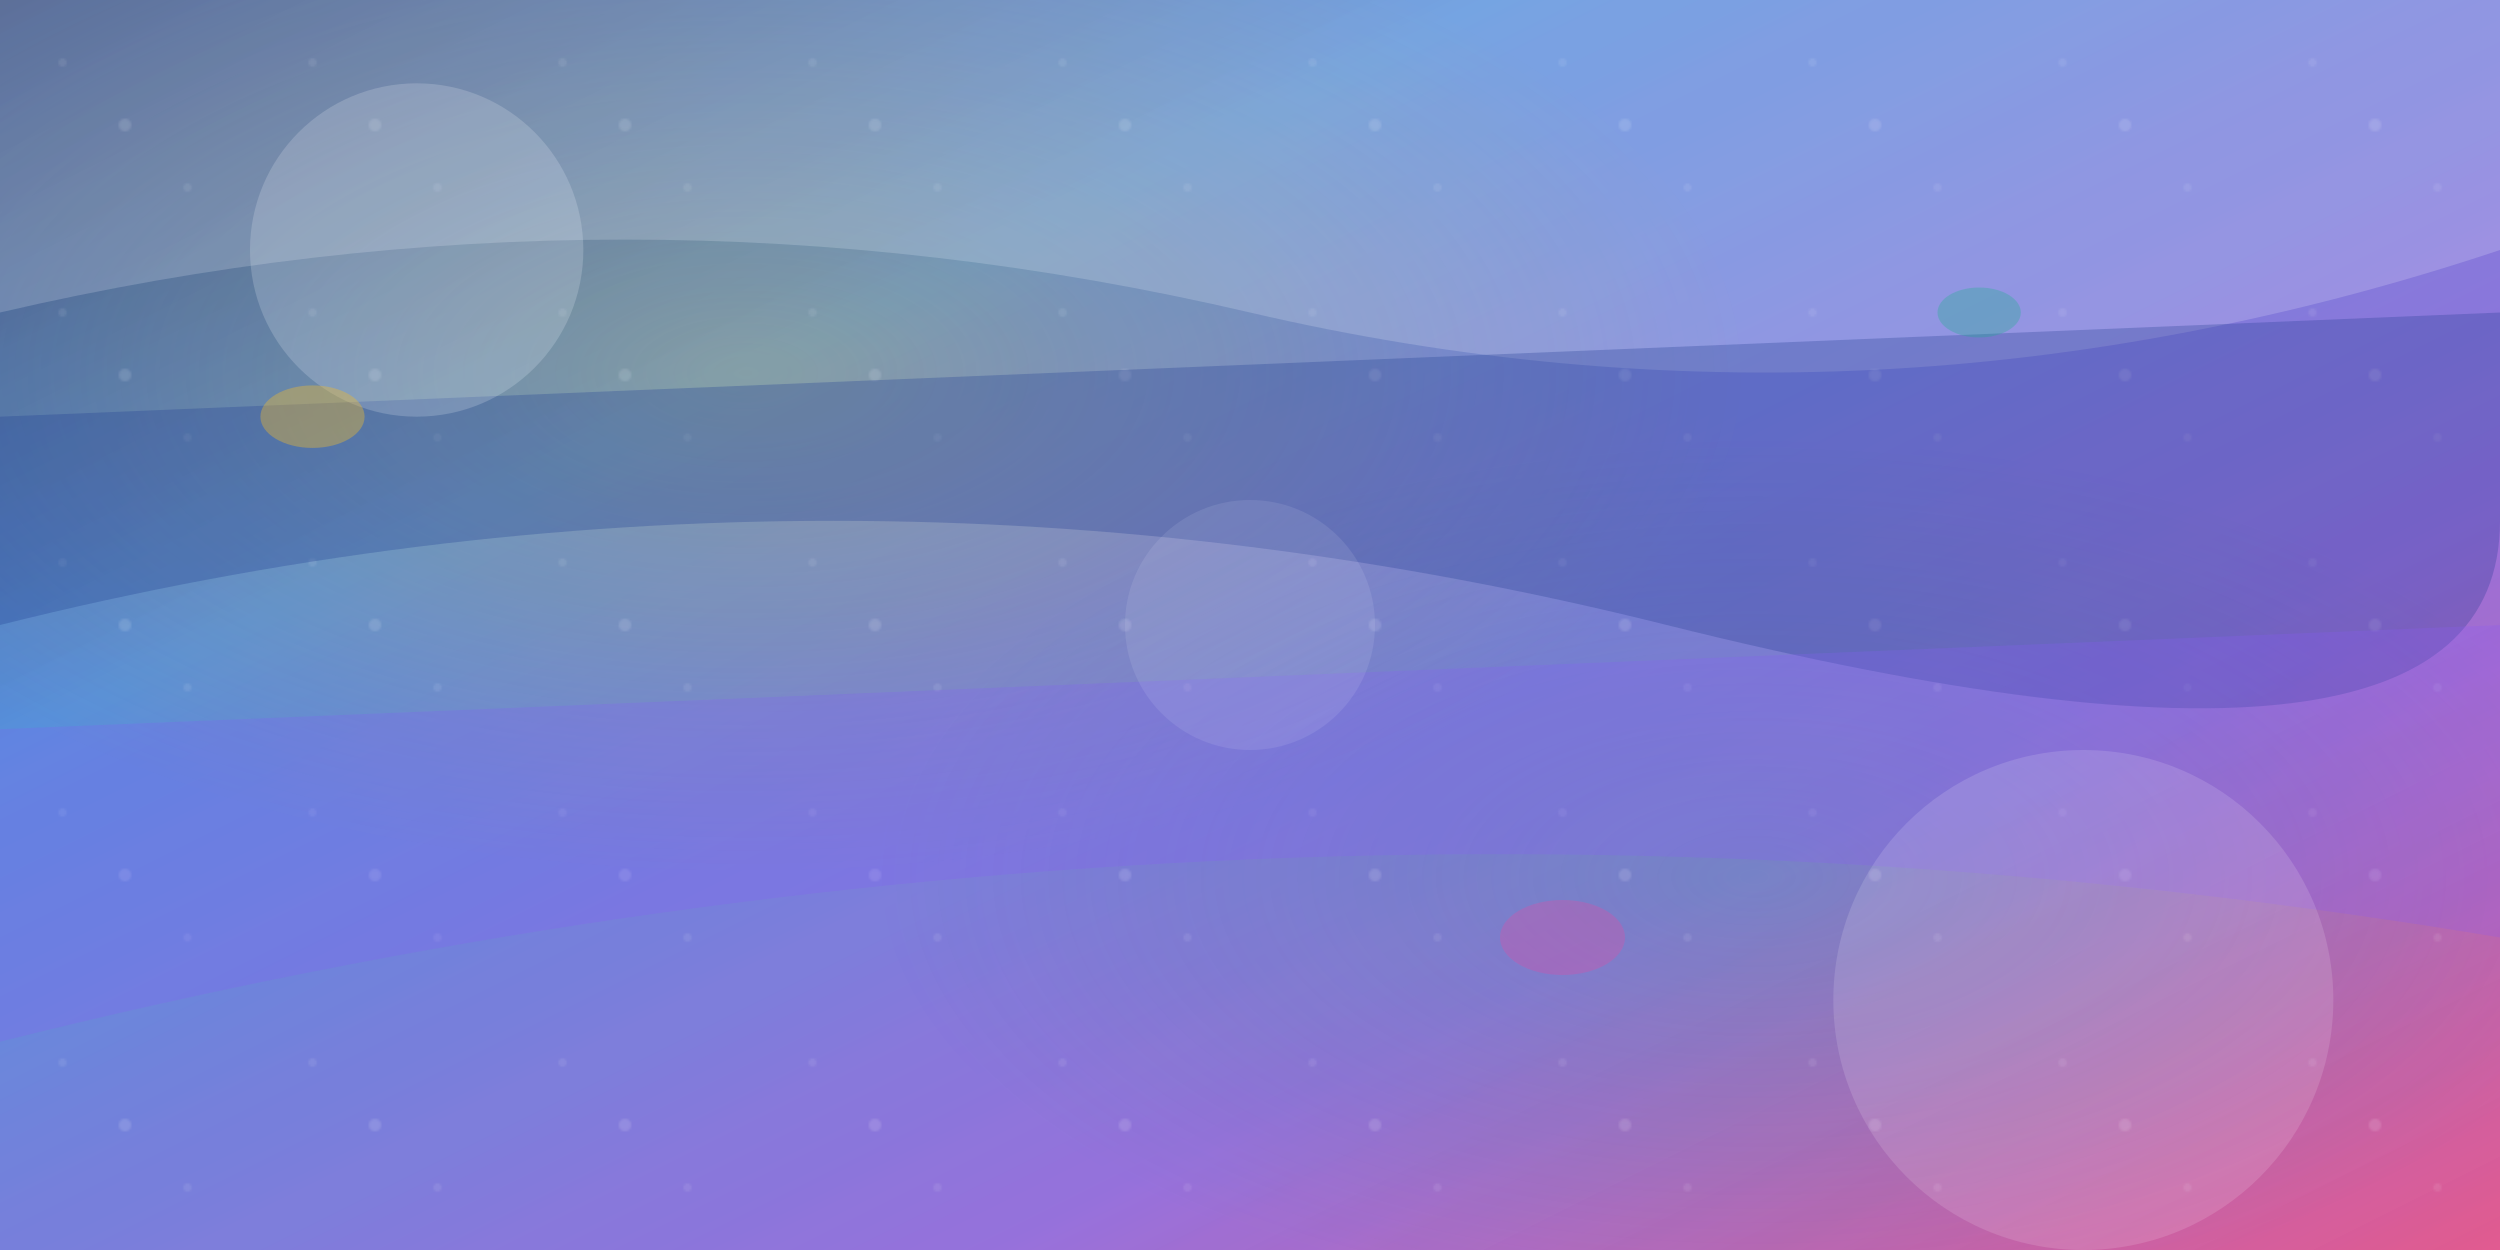
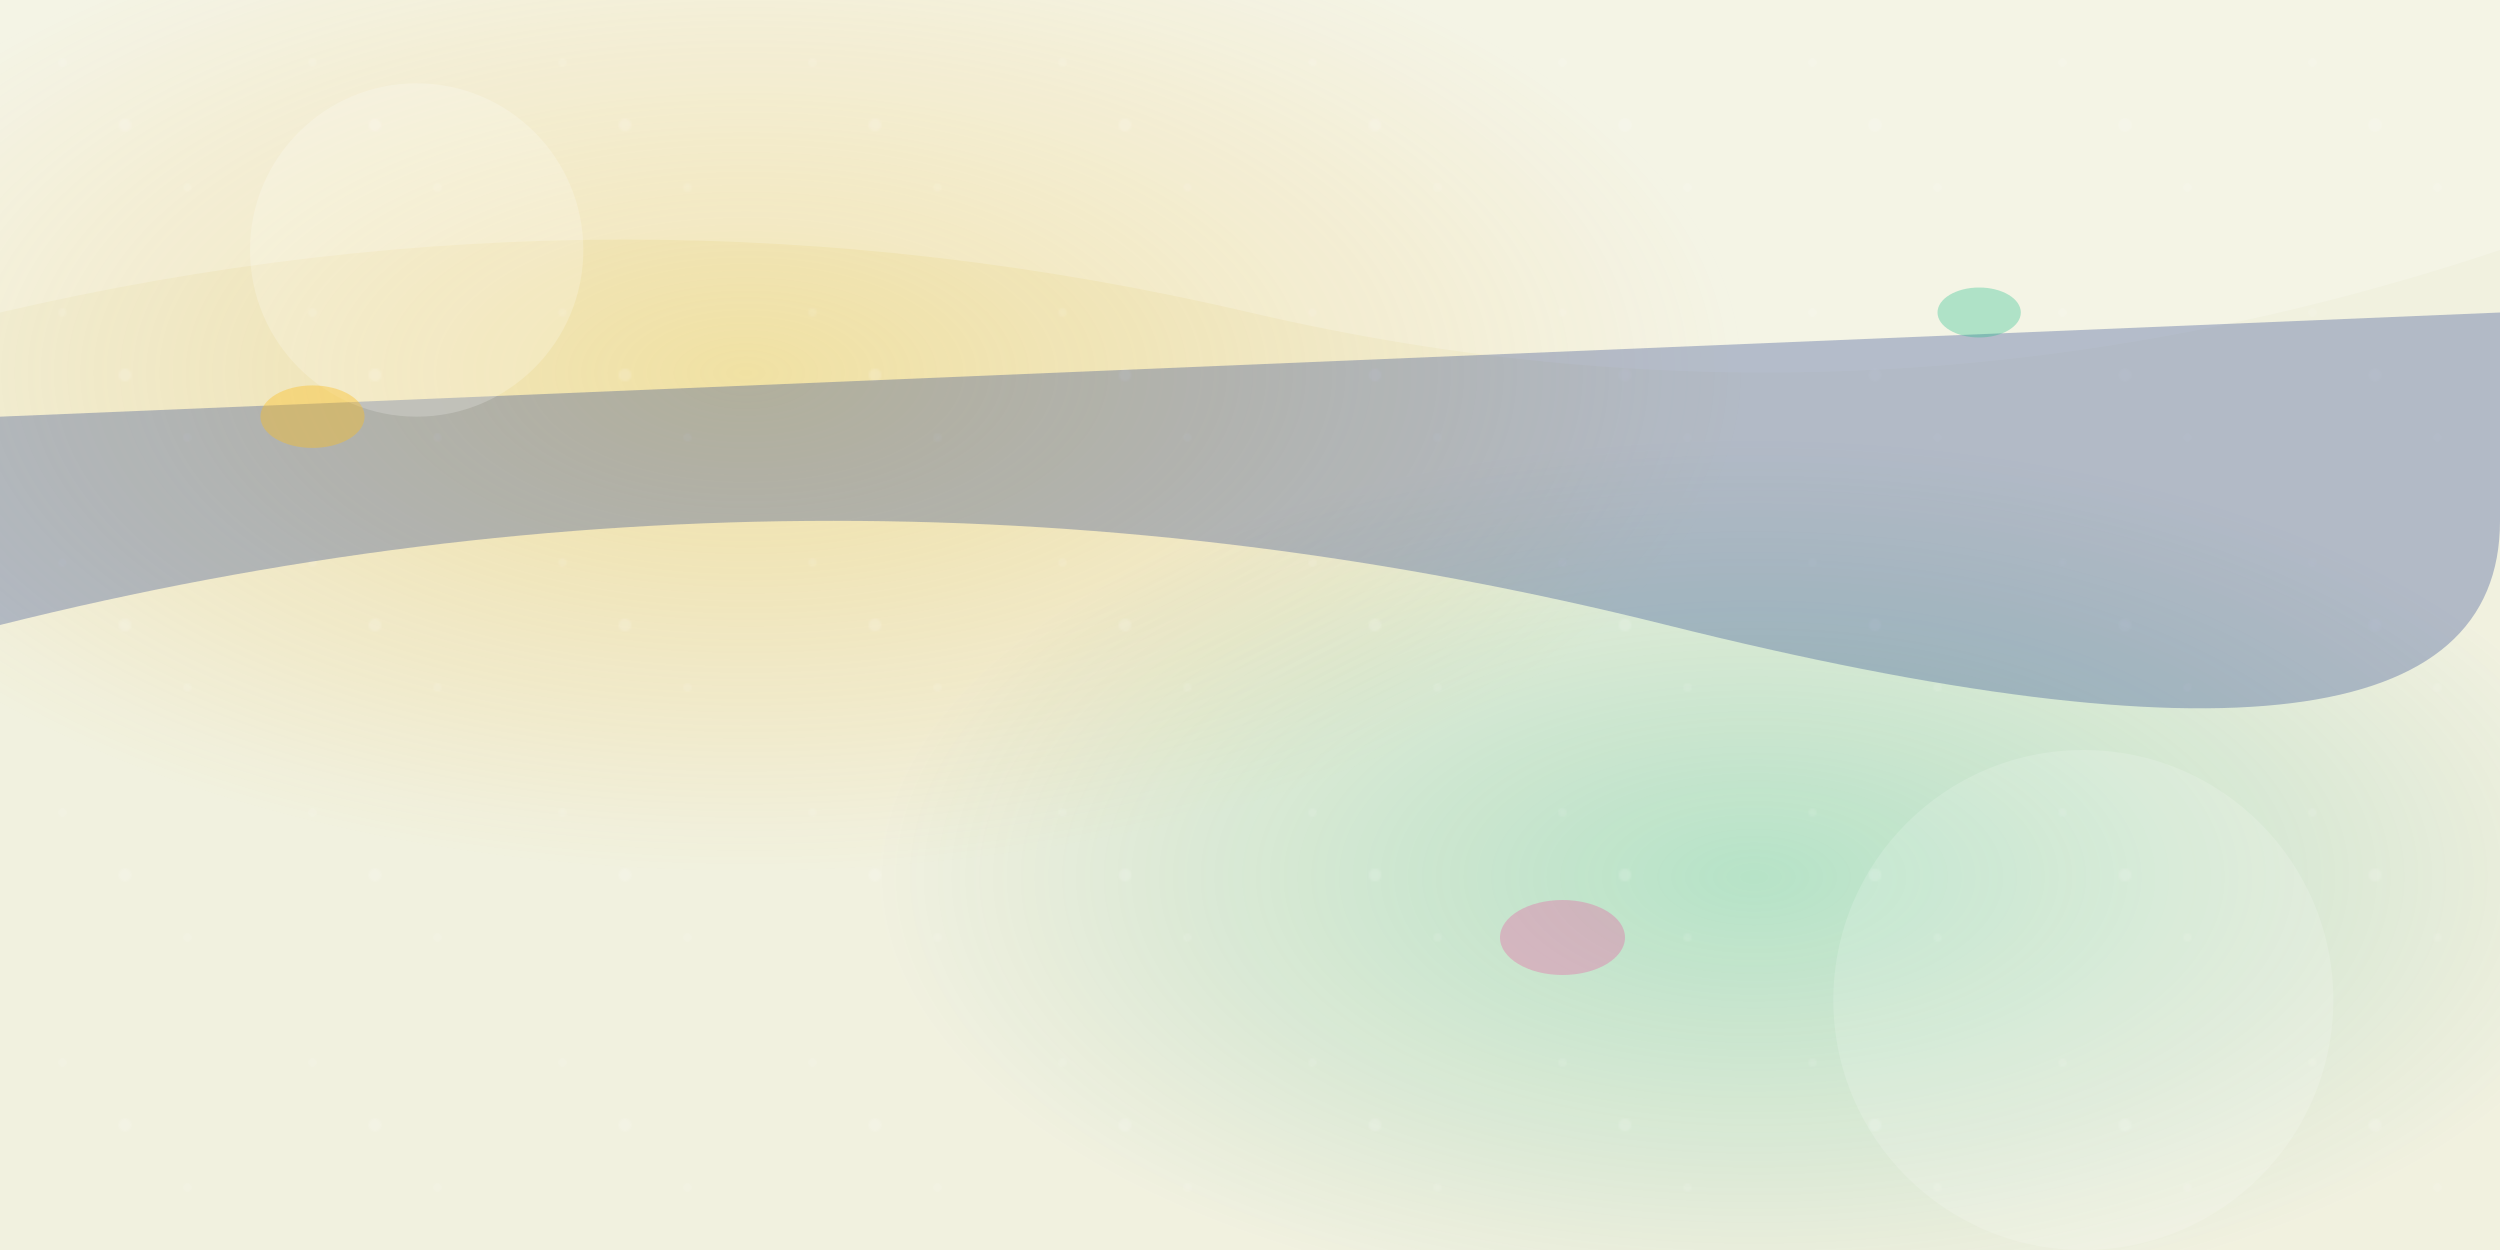
<svg xmlns="http://www.w3.org/2000/svg" width="1200" height="600" viewBox="0 0 1200 600">
  <defs>
    <linearGradient id="mainBg" x1="0%" y1="0%" x2="100%" y2="100%">
      <stop offset="0%" style="stop-color:#1e3a8a;stop-opacity:0.95" />
      <stop offset="30%" style="stop-color:#3b82f6;stop-opacity:0.9" />
      <stop offset="70%" style="stop-color:#8b5cf6;stop-opacity:0.9" />
      <stop offset="100%" style="stop-color:#ec4899;stop-opacity:0.95" />
    </linearGradient>
    <radialGradient id="accent1" cx="30%" cy="30%" r="40%">
      <stop offset="0%" style="stop-color:#fbbf24;stop-opacity:0.4" />
      <stop offset="100%" style="stop-color:#f59e0b;stop-opacity:0.1" />
    </radialGradient>
    <radialGradient id="accent2" cx="70%" cy="70%" r="35%">
      <stop offset="0%" style="stop-color:#10b981;stop-opacity:0.3" />
      <stop offset="100%" style="stop-color:#059669;stop-opacity:0.05" />
    </radialGradient>
    <pattern id="petPattern" x="0" y="0" width="120" height="120" patternUnits="userSpaceOnUse">
      <circle cx="60" cy="60" r="3" fill="#ffffff" opacity="0.15" />
      <circle cx="30" cy="30" r="2" fill="#ffffff" opacity="0.1" />
      <circle cx="90" cy="90" r="2" fill="#ffffff" opacity="0.1" />
    </pattern>
  </defs>
-   <rect width="1200" height="600" fill="url(#mainBg)" />
  <rect width="1200" height="600" fill="url(#accent1)" />
  <rect width="1200" height="600" fill="url(#accent2)" />
  <rect width="1200" height="600" fill="url(#petPattern)" />
-   <path d="M0,150 Q300,80 600,150 T1200,120 L1200,0 L0,0 Z" fill="#ffffff" opacity="0.2" />
+   <path d="M0,150 Q300,80 600,150 T1200,120 L1200,0 L0,0 " fill="#ffffff" opacity="0.2" />
  <path d="M0,300 Q400,200 800,300 T1200,250 L1200,150 L0,200 Z" fill="#1e3a8a" opacity="0.3" />
-   <path d="M0,500 Q600,350 1200,450 L1200,300 L0,350 Z" fill="#8b5cf6" opacity="0.25" />
  <circle cx="200" cy="120" r="80" fill="rgba(255,255,255,0.2)" />
  <circle cx="1000" cy="480" r="120" fill="rgba(255,255,255,0.15)" />
-   <circle cx="600" cy="300" r="60" fill="rgba(255,255,255,0.1)" />
  <ellipse cx="150" cy="200" rx="25" ry="15" fill="#fbbf24" opacity="0.4" />
  <ellipse cx="950" cy="150" rx="20" ry="12" fill="#10b981" opacity="0.3" />
  <ellipse cx="750" cy="450" rx="30" ry="18" fill="#ec4899" opacity="0.3" />
-   <rect width="1200" height="600" fill="url(#mainBg)" opacity="0.1" />
</svg>